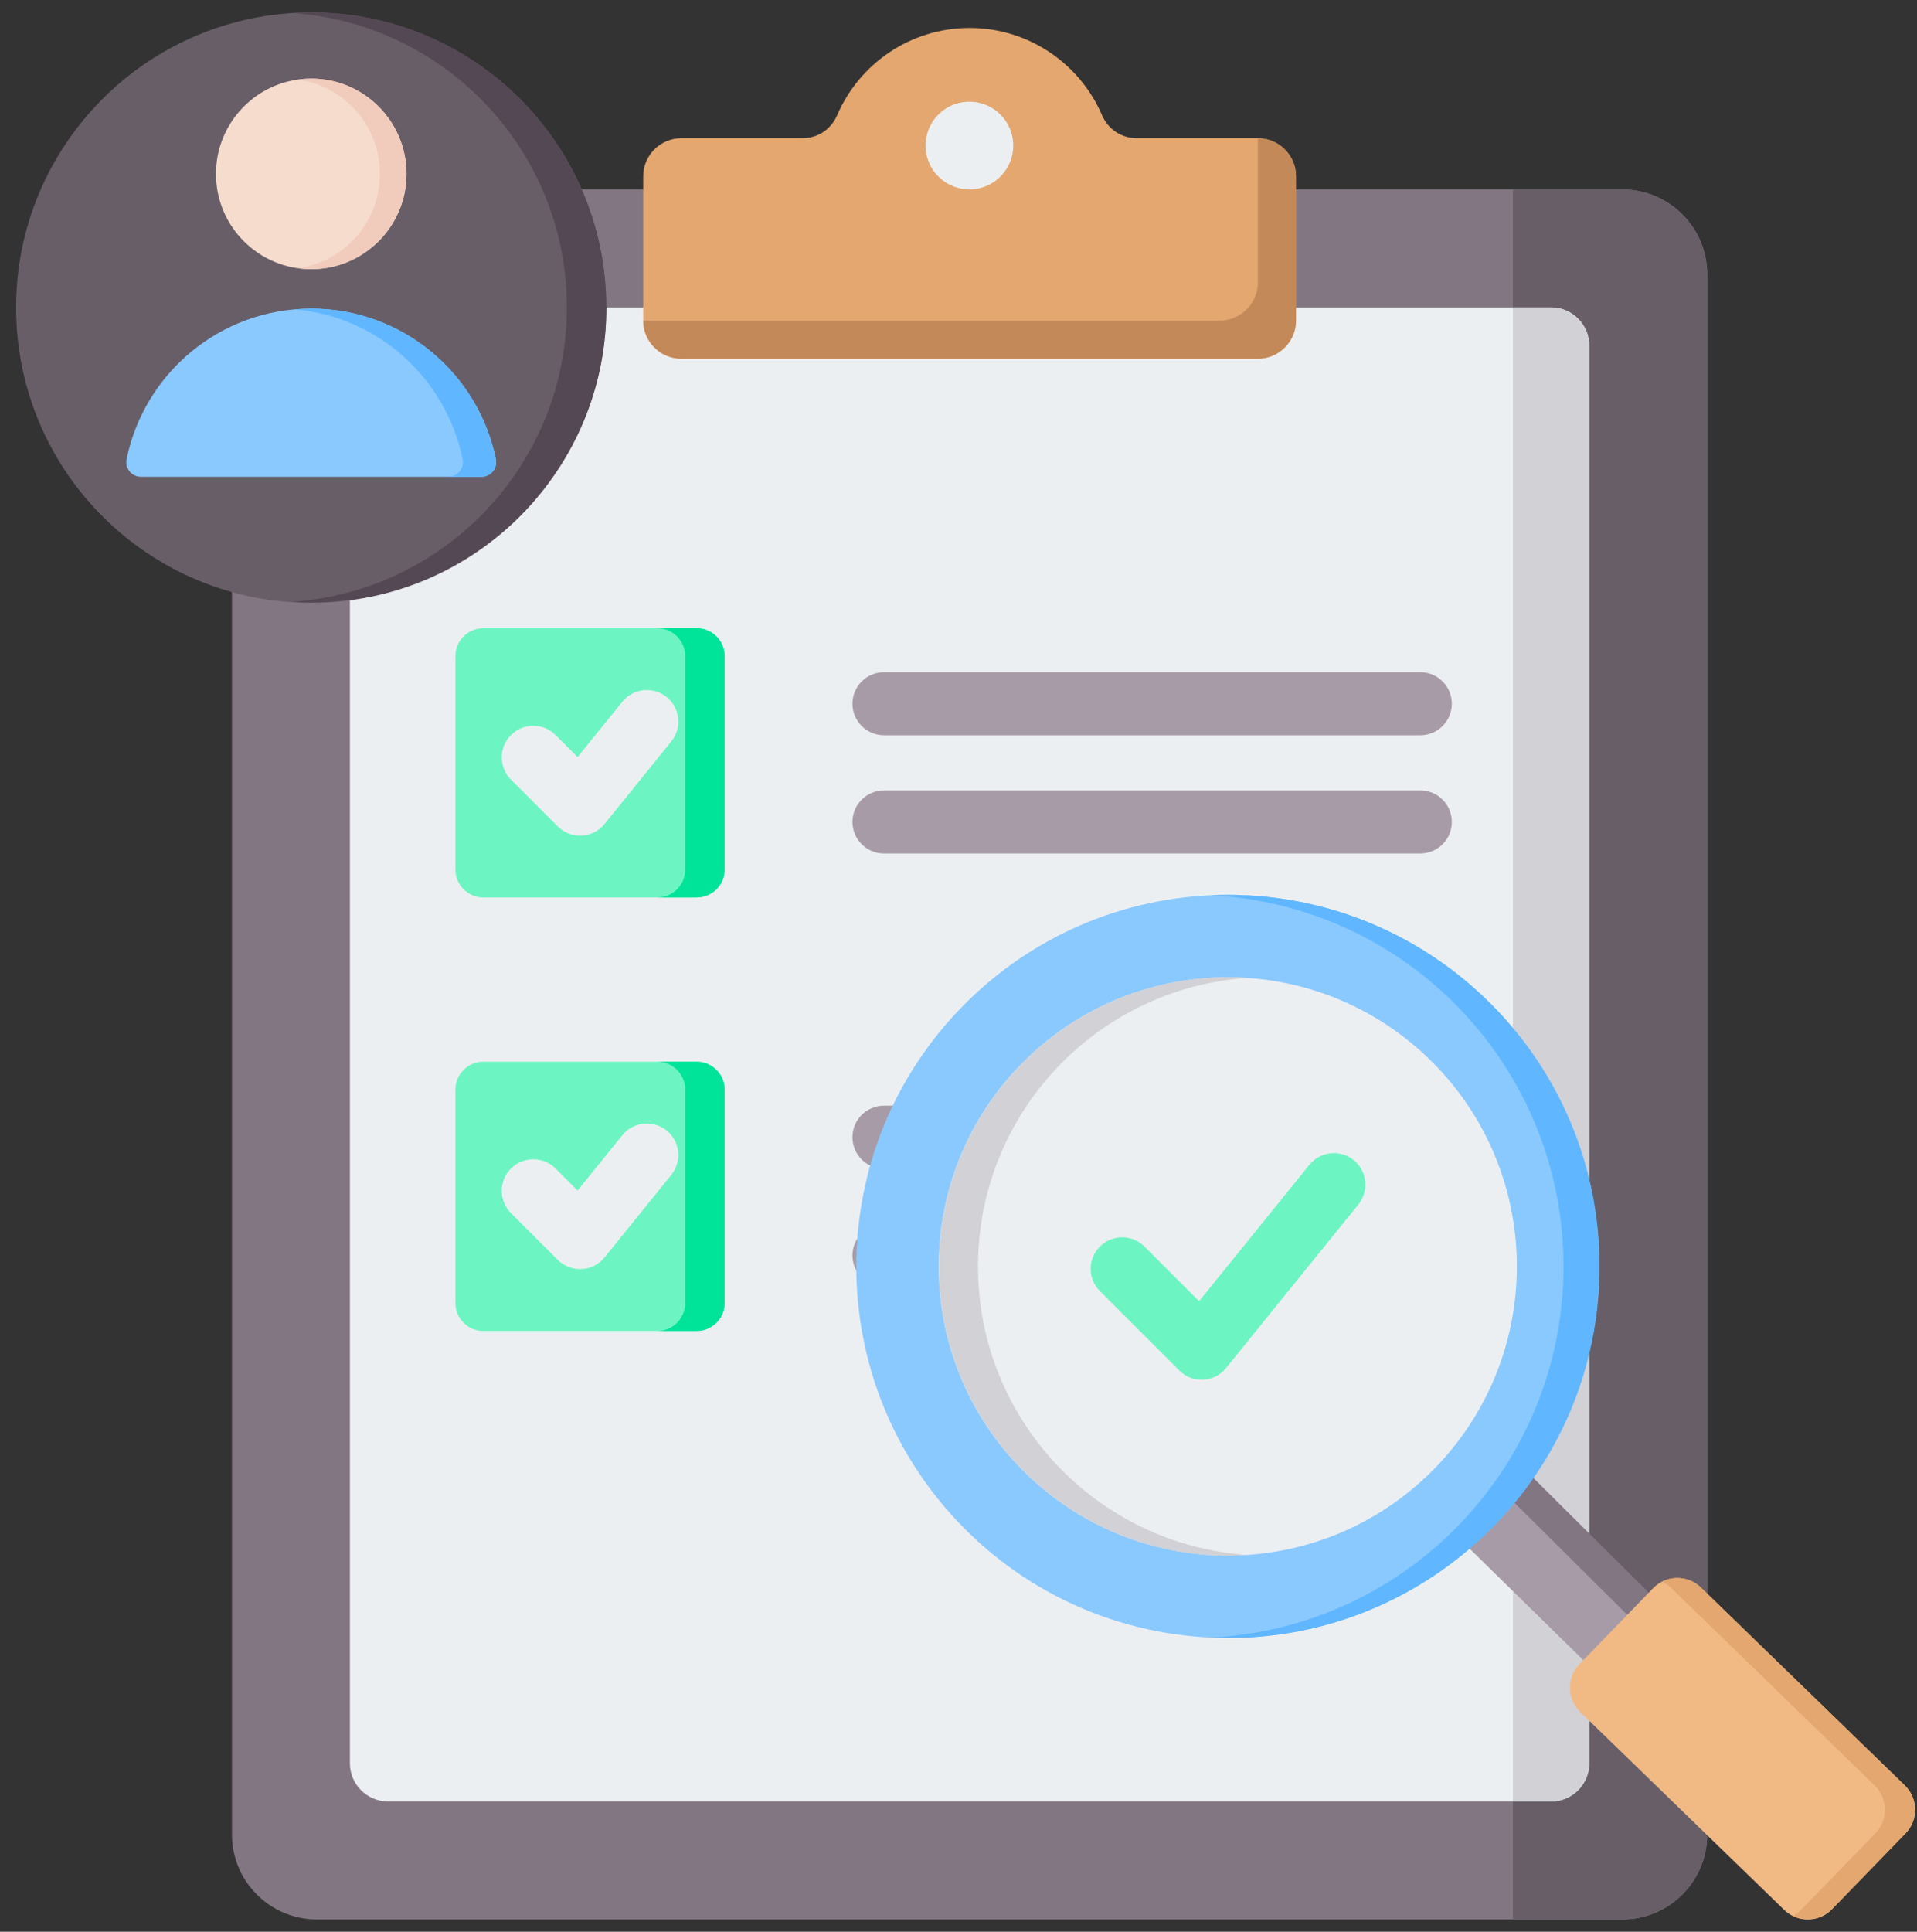
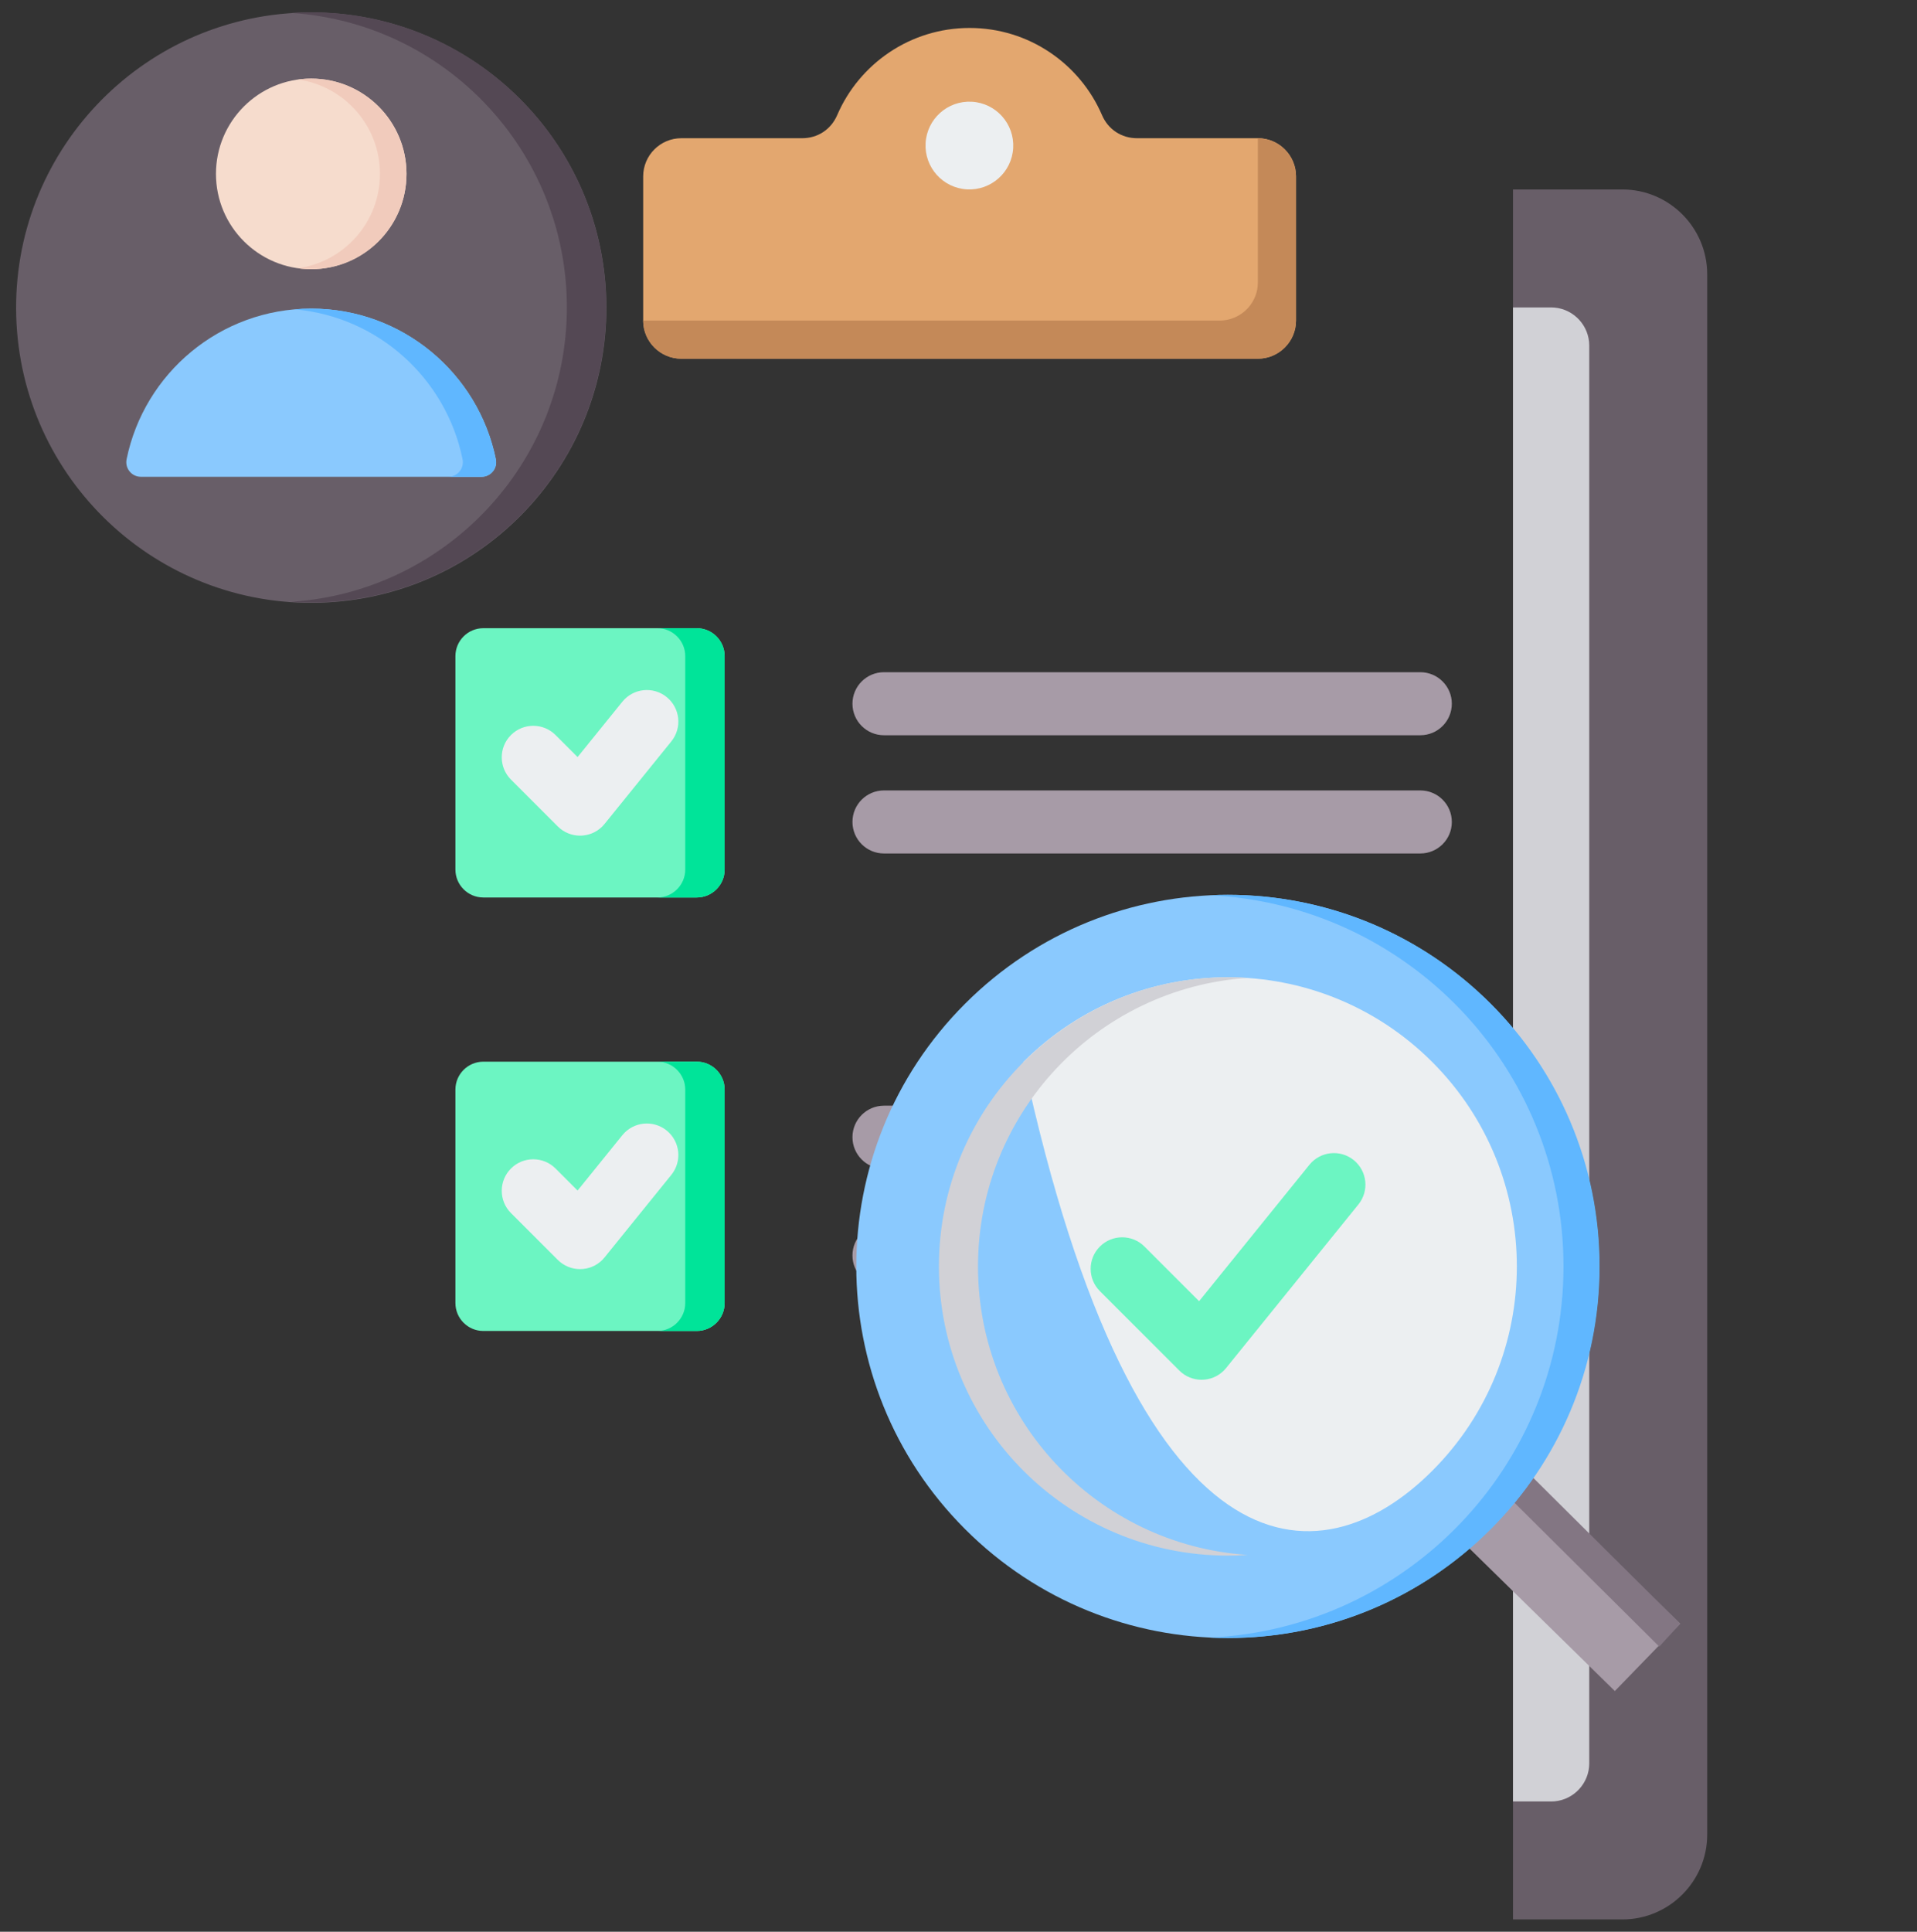
<svg xmlns="http://www.w3.org/2000/svg" width="134" height="135" viewBox="0 0 134 135" fill="none">
  <rect x="0" y="0" width="134" height="135" fill="#333333" stroke="none" />
-   <path fill-rule="evenodd" clip-rule="evenodd" d="M113.409 13.241C116.673 13.241 119.336 15.903 119.336 19.167V128.215C119.336 131.479 116.673 134.141 113.409 134.141H22.141C18.877 134.141 16.215 131.479 16.215 128.215V19.167C16.215 15.903 18.877 13.241 22.141 13.241L113.409 13.241Z" fill="#837683" />
  <path fill-rule="evenodd" clip-rule="evenodd" d="M105.76 134.141H113.408C116.672 134.141 119.335 131.479 119.335 128.215V19.167C119.335 15.903 116.672 13.241 113.408 13.241H105.76V134.141Z" fill="#685E68" />
-   <path fill-rule="evenodd" clip-rule="evenodd" d="M108.426 21.485H27.124C25.656 21.485 24.459 22.683 24.459 24.15V123.232C24.459 124.7 25.656 125.897 27.124 125.897H108.426C109.894 125.897 111.091 124.7 111.091 123.232V24.15C111.091 22.683 109.894 21.485 108.426 21.485Z" fill="#ECEFF1" />
  <path fill-rule="evenodd" clip-rule="evenodd" d="M105.76 125.897H108.425C108.509 125.897 108.592 125.893 108.674 125.886C110.026 125.76 111.09 124.616 111.09 123.232V24.15C111.09 22.767 110.026 21.623 108.674 21.497C108.592 21.489 108.509 21.485 108.425 21.485H105.76V125.897Z" fill="#D1D1D6" />
  <path fill-rule="evenodd" clip-rule="evenodd" d="M47.624 9.659H56.072C57.159 9.659 58.089 9.047 58.519 8.048C60.062 4.463 63.626 1.954 67.776 1.954C71.926 1.954 75.49 4.464 77.033 8.048C77.463 9.047 78.393 9.659 79.481 9.659H87.928C89.396 9.659 90.593 10.856 90.593 12.324V22.403C90.593 23.87 89.396 25.068 87.928 25.068H47.624C46.156 25.068 44.959 23.87 44.959 22.403V12.324C44.959 10.856 46.156 9.659 47.624 9.659Z" fill="#E3A76F" />
  <path fill-rule="evenodd" clip-rule="evenodd" d="M85.261 22.402L44.957 22.402C44.957 23.87 46.154 25.067 47.622 25.067H87.926C89.394 25.067 90.591 23.87 90.591 22.402V21.485V13.241V12.323C90.591 10.856 89.394 9.658 87.926 9.658V13.241V19.737C87.926 20.405 87.678 21.017 87.27 21.485C86.781 22.046 86.061 22.402 85.261 22.402Z" fill="#C48958" />
  <path d="M70.823 10.341C70.916 8.65 69.621 7.203 67.93 7.11C66.239 7.017 64.793 8.312 64.7 10.003C64.607 11.694 65.902 13.141 67.593 13.234C69.284 13.327 70.73 12.031 70.823 10.341Z" fill="#ECEFF1" />
  <path fill-rule="evenodd" clip-rule="evenodd" d="M61.791 59.645C60.574 59.645 59.588 58.659 59.588 57.442C59.588 56.225 60.574 55.239 61.791 55.239H99.281C100.498 55.239 101.484 56.225 101.484 57.442C101.484 58.659 100.498 59.645 99.281 59.645H61.791ZM61.791 89.939C60.574 89.939 59.588 88.953 59.588 87.736C59.588 86.519 60.574 85.533 61.791 85.533H99.281C100.498 85.533 101.484 86.519 101.484 87.736C101.484 88.953 100.498 89.939 99.281 89.939H61.791ZM61.791 81.677C60.574 81.677 59.588 80.691 59.588 79.474C59.588 78.257 60.574 77.271 61.791 77.271H99.281C100.498 77.271 101.484 78.257 101.484 79.474C101.484 80.691 100.498 81.677 99.281 81.677H61.791ZM61.791 51.383C60.574 51.383 59.588 50.397 59.588 49.18C59.588 47.963 60.574 46.977 61.791 46.977H99.281C100.498 46.977 101.484 47.963 101.484 49.18C101.484 50.397 100.498 51.383 99.281 51.383H61.791Z" fill="#A79BA7" />
  <path fill-rule="evenodd" clip-rule="evenodd" d="M33.782 74.196H48.705C49.777 74.196 50.653 75.072 50.653 76.144V91.067C50.653 92.138 49.777 93.015 48.705 93.015H33.782C32.711 93.015 31.834 92.138 31.834 91.067V76.144C31.834 75.072 32.711 74.196 33.782 74.196ZM33.782 43.902H48.705C49.777 43.902 50.653 44.778 50.653 45.85V60.773C50.653 61.845 49.777 62.721 48.705 62.721H33.782C32.711 62.721 31.834 61.845 31.834 60.773V45.85C31.834 44.778 32.711 43.902 33.782 43.902Z" fill="#6CF5C2" />
  <path fill-rule="evenodd" clip-rule="evenodd" d="M45.951 74.196H48.705C49.777 74.196 50.653 75.072 50.653 76.144V91.067C50.653 92.138 49.777 93.015 48.705 93.015H45.951C47.023 93.015 47.899 92.138 47.899 91.067V76.144C47.899 75.072 47.022 74.196 45.951 74.196ZM45.951 43.902H48.705C49.777 43.902 50.653 44.778 50.653 45.85V60.773C50.653 61.845 49.777 62.721 48.705 62.721H45.951C47.023 62.721 47.899 61.845 47.899 60.773V45.85C47.899 44.778 47.022 43.902 45.951 43.902Z" fill="#00E499" />
  <path fill-rule="evenodd" clip-rule="evenodd" d="M35.718 84.777C34.857 83.916 34.857 82.522 35.718 81.661C36.578 80.801 37.973 80.801 38.833 81.661L40.373 83.202L43.502 79.334C44.267 78.388 45.654 78.242 46.6 79.007C47.546 79.772 47.692 81.159 46.927 82.105L42.269 87.863C42.218 87.927 42.163 87.989 42.104 88.048C41.244 88.908 39.849 88.908 38.989 88.048L35.718 84.777Z" fill="#ECEFF1" />
  <path fill-rule="evenodd" clip-rule="evenodd" d="M35.718 54.483C34.857 53.623 34.857 52.228 35.718 51.368C36.578 50.508 37.973 50.508 38.833 51.368L40.373 52.908L43.502 49.041C44.267 48.095 45.654 47.948 46.6 48.714C47.546 49.479 47.692 50.866 46.927 51.812L42.269 57.57C42.218 57.634 42.163 57.695 42.104 57.755C41.244 58.615 39.849 58.615 38.989 57.755L35.718 54.483Z" fill="#ECEFF1" />
  <path d="M22.355 42.122C33.744 41.792 42.709 32.291 42.379 20.902C42.048 9.513 32.548 0.548 21.159 0.878C9.77 1.208 0.805 10.709 1.135 22.098C1.465 33.487 10.966 42.453 22.355 42.122Z" fill="#685E68" />
  <path fill-rule="evenodd" clip-rule="evenodd" d="M9.851 33.321H33.659C34.309 33.321 34.791 32.731 34.661 32.095C33.437 26.087 28.124 21.567 21.755 21.567C15.386 21.567 10.073 26.087 8.849 32.095C8.72 32.731 9.201 33.321 9.851 33.321Z" fill="#8AC9FE" />
  <path fill-rule="evenodd" clip-rule="evenodd" d="M31.332 33.32H33.66C34.31 33.32 34.791 32.731 34.661 32.094C33.437 26.087 28.125 21.566 21.756 21.566C21.363 21.566 20.975 21.584 20.592 21.617C26.436 22.129 31.185 26.457 32.334 32.094C32.463 32.731 31.982 33.32 31.332 33.32Z" fill="#60B7FF" />
  <path d="M21.755 18.812C25.433 18.812 28.415 15.83 28.415 12.152C28.415 8.474 25.433 5.493 21.755 5.493C18.077 5.493 15.096 8.474 15.096 12.152C15.096 15.83 18.077 18.812 21.755 18.812Z" fill="#F6DCCD" />
  <path fill-rule="evenodd" clip-rule="evenodd" d="M21.756 5.493C25.434 5.493 28.415 8.475 28.415 12.153C28.415 15.831 25.433 18.812 21.756 18.812C21.441 18.812 21.131 18.79 20.828 18.747C24.067 18.296 26.56 15.515 26.56 12.153C26.56 8.79 24.067 6.009 20.828 5.558C21.131 5.516 21.441 5.493 21.756 5.493Z" fill="#F1CBBC" />
  <path fill-rule="evenodd" clip-rule="evenodd" d="M21.756 0.859C33.145 0.859 42.378 10.091 42.378 21.481C42.378 32.87 33.145 42.103 21.756 42.103C21.293 42.103 20.834 42.086 20.379 42.056C31.126 41.347 39.624 32.407 39.624 21.481C39.624 10.555 31.126 1.615 20.379 0.906C20.834 0.875 21.293 0.859 21.756 0.859Z" fill="#544854" />
  <path fill-rule="evenodd" clip-rule="evenodd" d="M105.302 101.579C104.041 103.377 102.559 105.007 100.895 106.431L112.879 118.179L117.441 113.477L105.302 101.579Z" fill="#A79BA7" />
  <path fill-rule="evenodd" clip-rule="evenodd" d="M105.383 101.498C105.147 102.271 104.708 102.858 104.078 103.247L115.983 115.074L117.441 113.477L105.383 101.498Z" fill="#837683" />
-   <path fill-rule="evenodd" clip-rule="evenodd" d="M128.054 133.427L133.203 128.121C134.108 127.189 134.085 125.687 133.153 124.782L118.891 110.943C117.96 110.039 116.457 110.062 115.553 110.993L110.404 116.3C109.5 117.232 109.522 118.734 110.454 119.638L124.716 133.477C125.648 134.381 127.15 134.359 128.054 133.427Z" fill="#F1BA84" />
-   <path fill-rule="evenodd" clip-rule="evenodd" d="M116.783 110.943L131.044 124.783C131.976 125.687 131.999 127.189 131.094 128.121L125.945 133.427C125.755 133.623 125.538 133.779 125.306 133.895C126.201 134.34 127.324 134.181 128.055 133.427L133.204 128.121C134.109 127.189 134.086 125.687 133.154 124.783L118.892 110.943C118.157 110.229 117.065 110.093 116.193 110.526C116.405 110.631 116.605 110.77 116.783 110.943Z" fill="#E3A76F" />
  <path d="M104.182 106.865C114.323 96.725 114.323 80.284 104.182 70.144C94.042 60.003 77.601 60.003 67.46 70.144C57.32 80.284 57.32 96.725 67.46 106.865C77.601 117.006 94.042 117.006 104.182 106.865Z" fill="#8AC9FE" />
  <path fill-rule="evenodd" clip-rule="evenodd" d="M85.841 62.535C100.184 62.535 111.811 74.162 111.811 88.505C111.811 102.848 100.184 114.475 85.841 114.475C85.418 114.475 84.998 114.464 84.58 114.444C98.338 113.787 109.29 102.425 109.29 88.505C109.29 74.585 98.338 63.223 84.58 62.566C84.998 62.545 85.418 62.535 85.841 62.535Z" fill="#60B7FF" />
-   <path d="M100.111 102.793C108.002 94.901 108.002 82.107 100.111 74.216C92.219 66.325 79.425 66.325 71.534 74.216C63.643 82.107 63.643 94.901 71.534 102.793C79.425 110.684 92.219 110.684 100.111 102.793Z" fill="#ECEFF1" />
+   <path d="M100.111 102.793C108.002 94.901 108.002 82.107 100.111 74.216C92.219 66.325 79.425 66.325 71.534 74.216C79.425 110.684 92.219 110.684 100.111 102.793Z" fill="#ECEFF1" />
  <path fill-rule="evenodd" clip-rule="evenodd" d="M85.84 68.295C86.3 68.295 86.755 68.312 87.207 68.342C76.683 69.045 68.363 77.803 68.363 88.505C68.363 99.207 76.683 107.965 87.207 108.667C86.755 108.697 86.299 108.715 85.84 108.715C74.679 108.715 65.631 99.667 65.631 88.505C65.631 77.343 74.679 68.295 85.84 68.295Z" fill="#D1D1D6" />
  <path fill-rule="evenodd" clip-rule="evenodd" d="M76.883 90.23C76.023 89.369 76.023 87.975 76.883 87.115C77.744 86.254 79.139 86.254 79.999 87.115L83.818 90.934L91.529 81.401C92.294 80.456 93.681 80.309 94.627 81.075C95.573 81.84 95.719 83.227 94.954 84.173L85.714 95.595C85.663 95.659 85.608 95.721 85.549 95.78C84.689 96.641 83.294 96.641 82.434 95.78L76.883 90.23Z" fill="#6CF5C2" />
</svg>